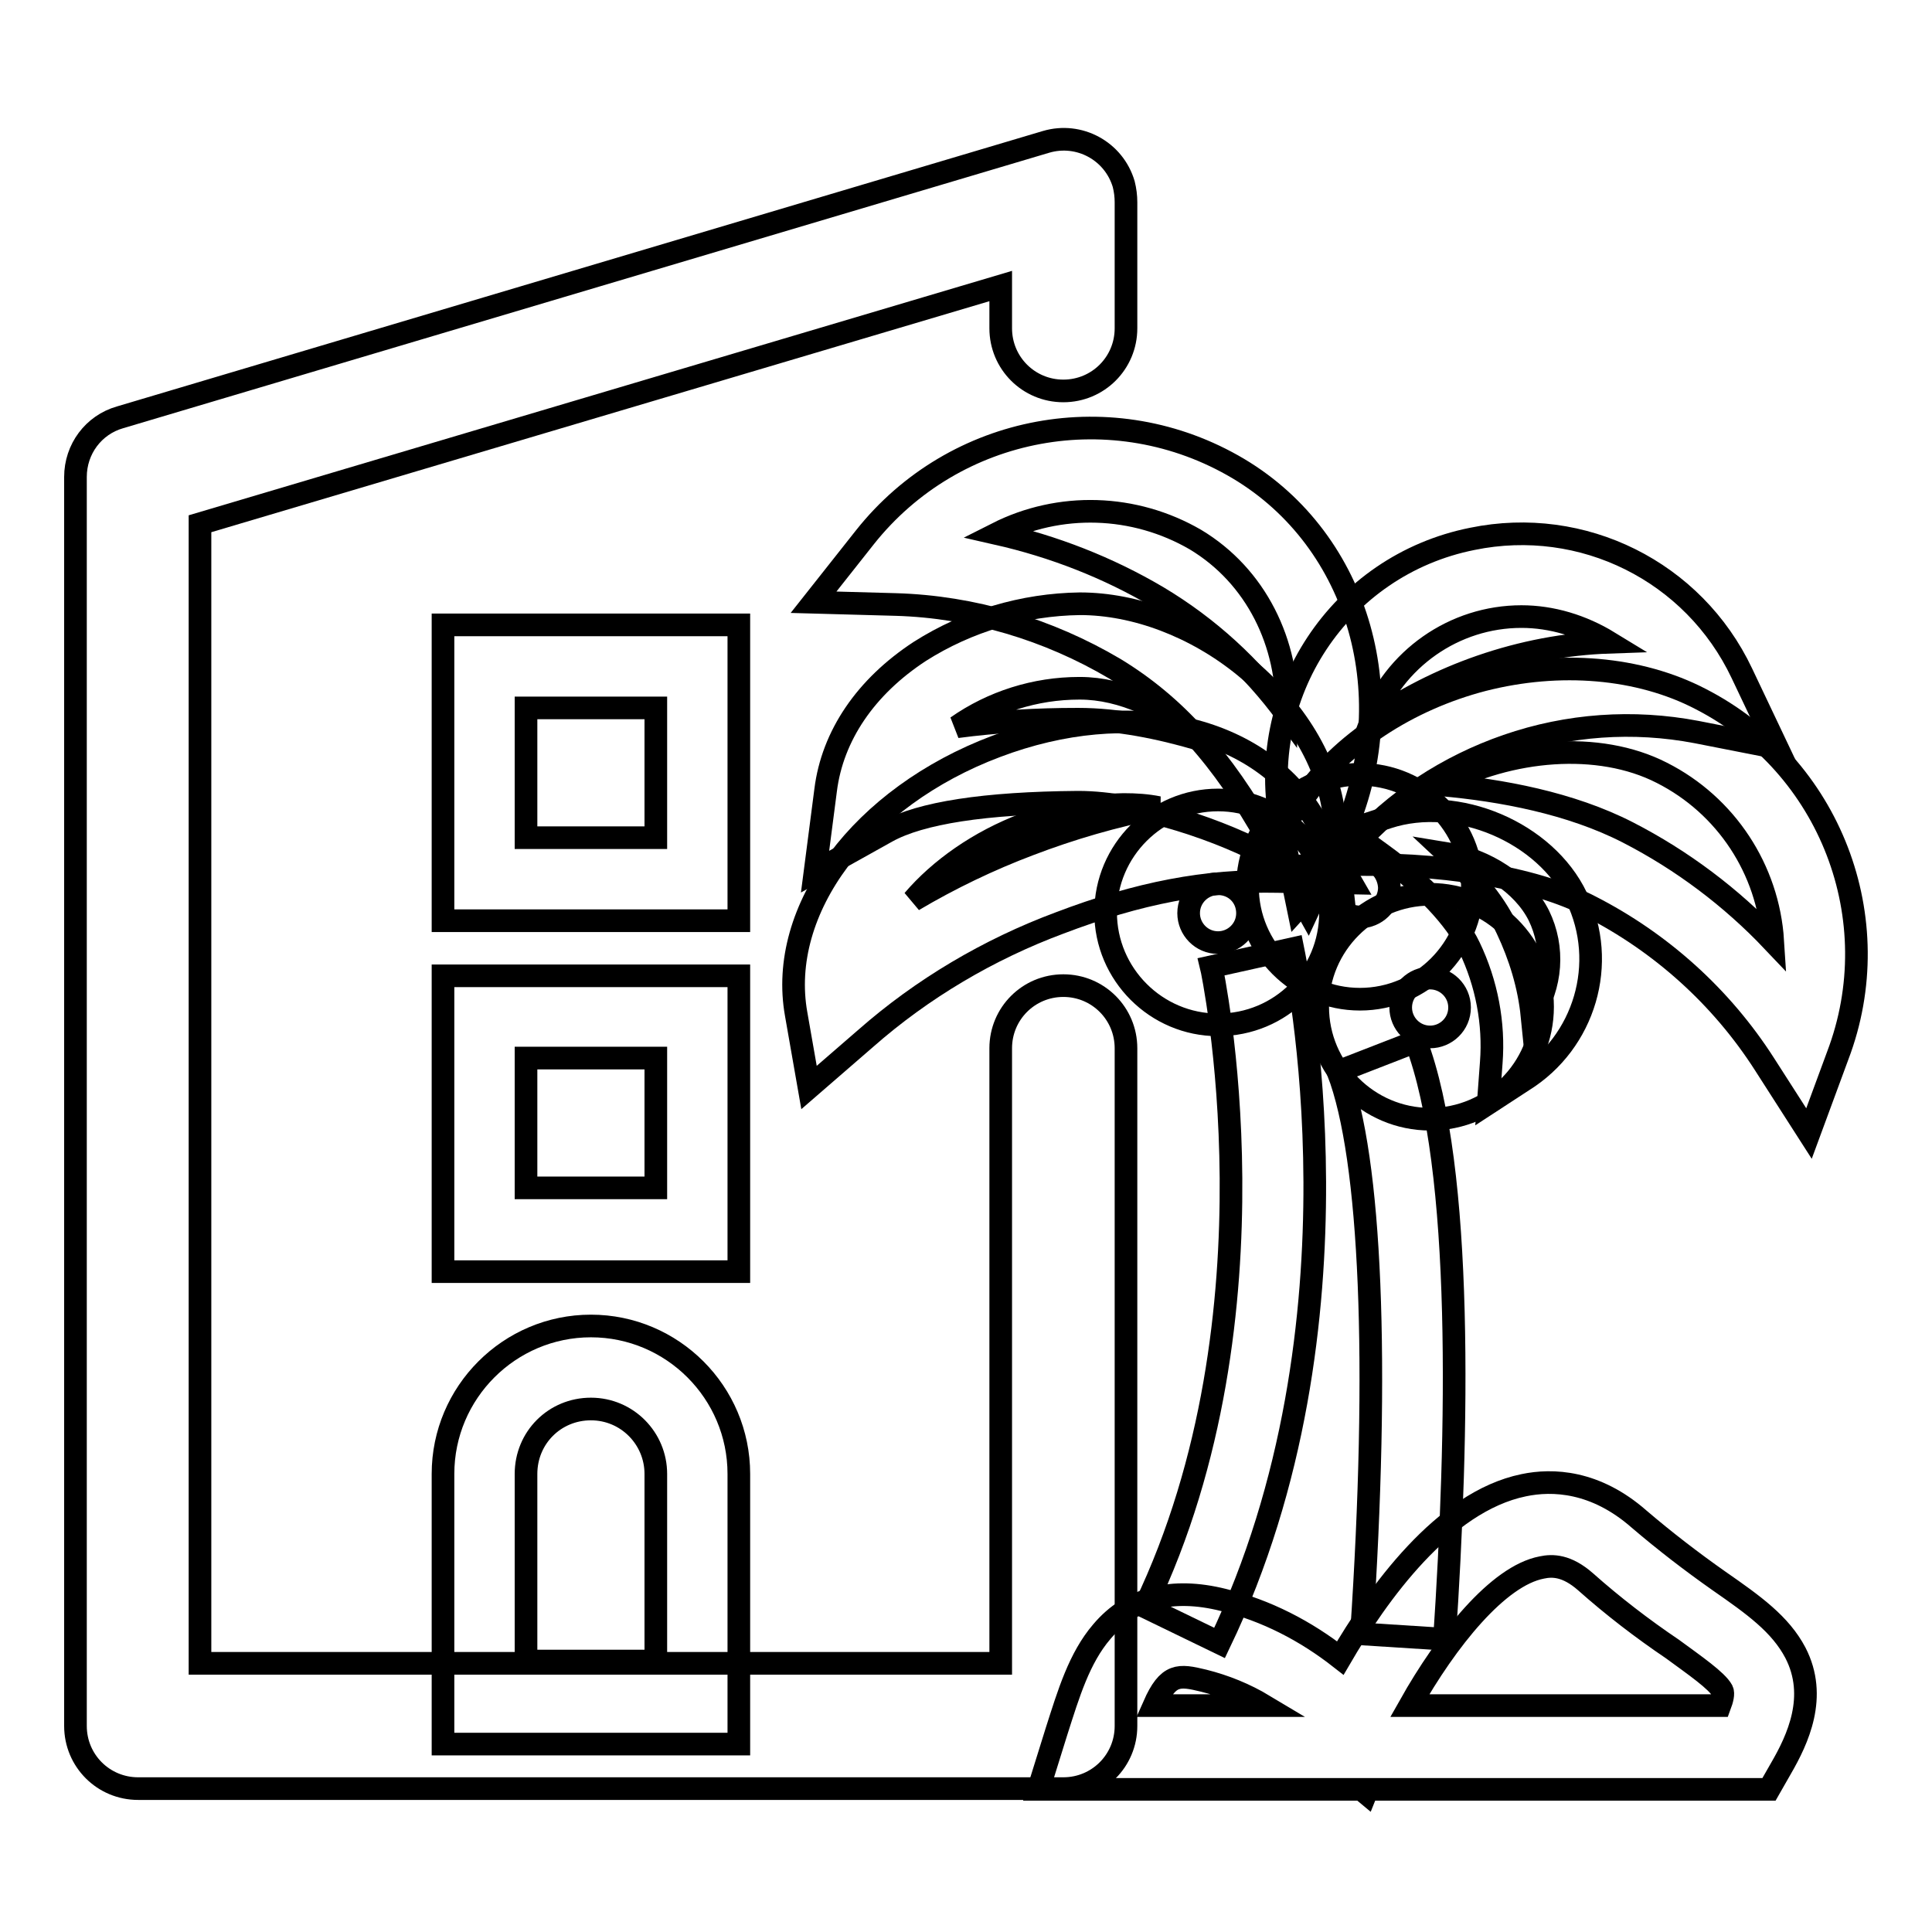
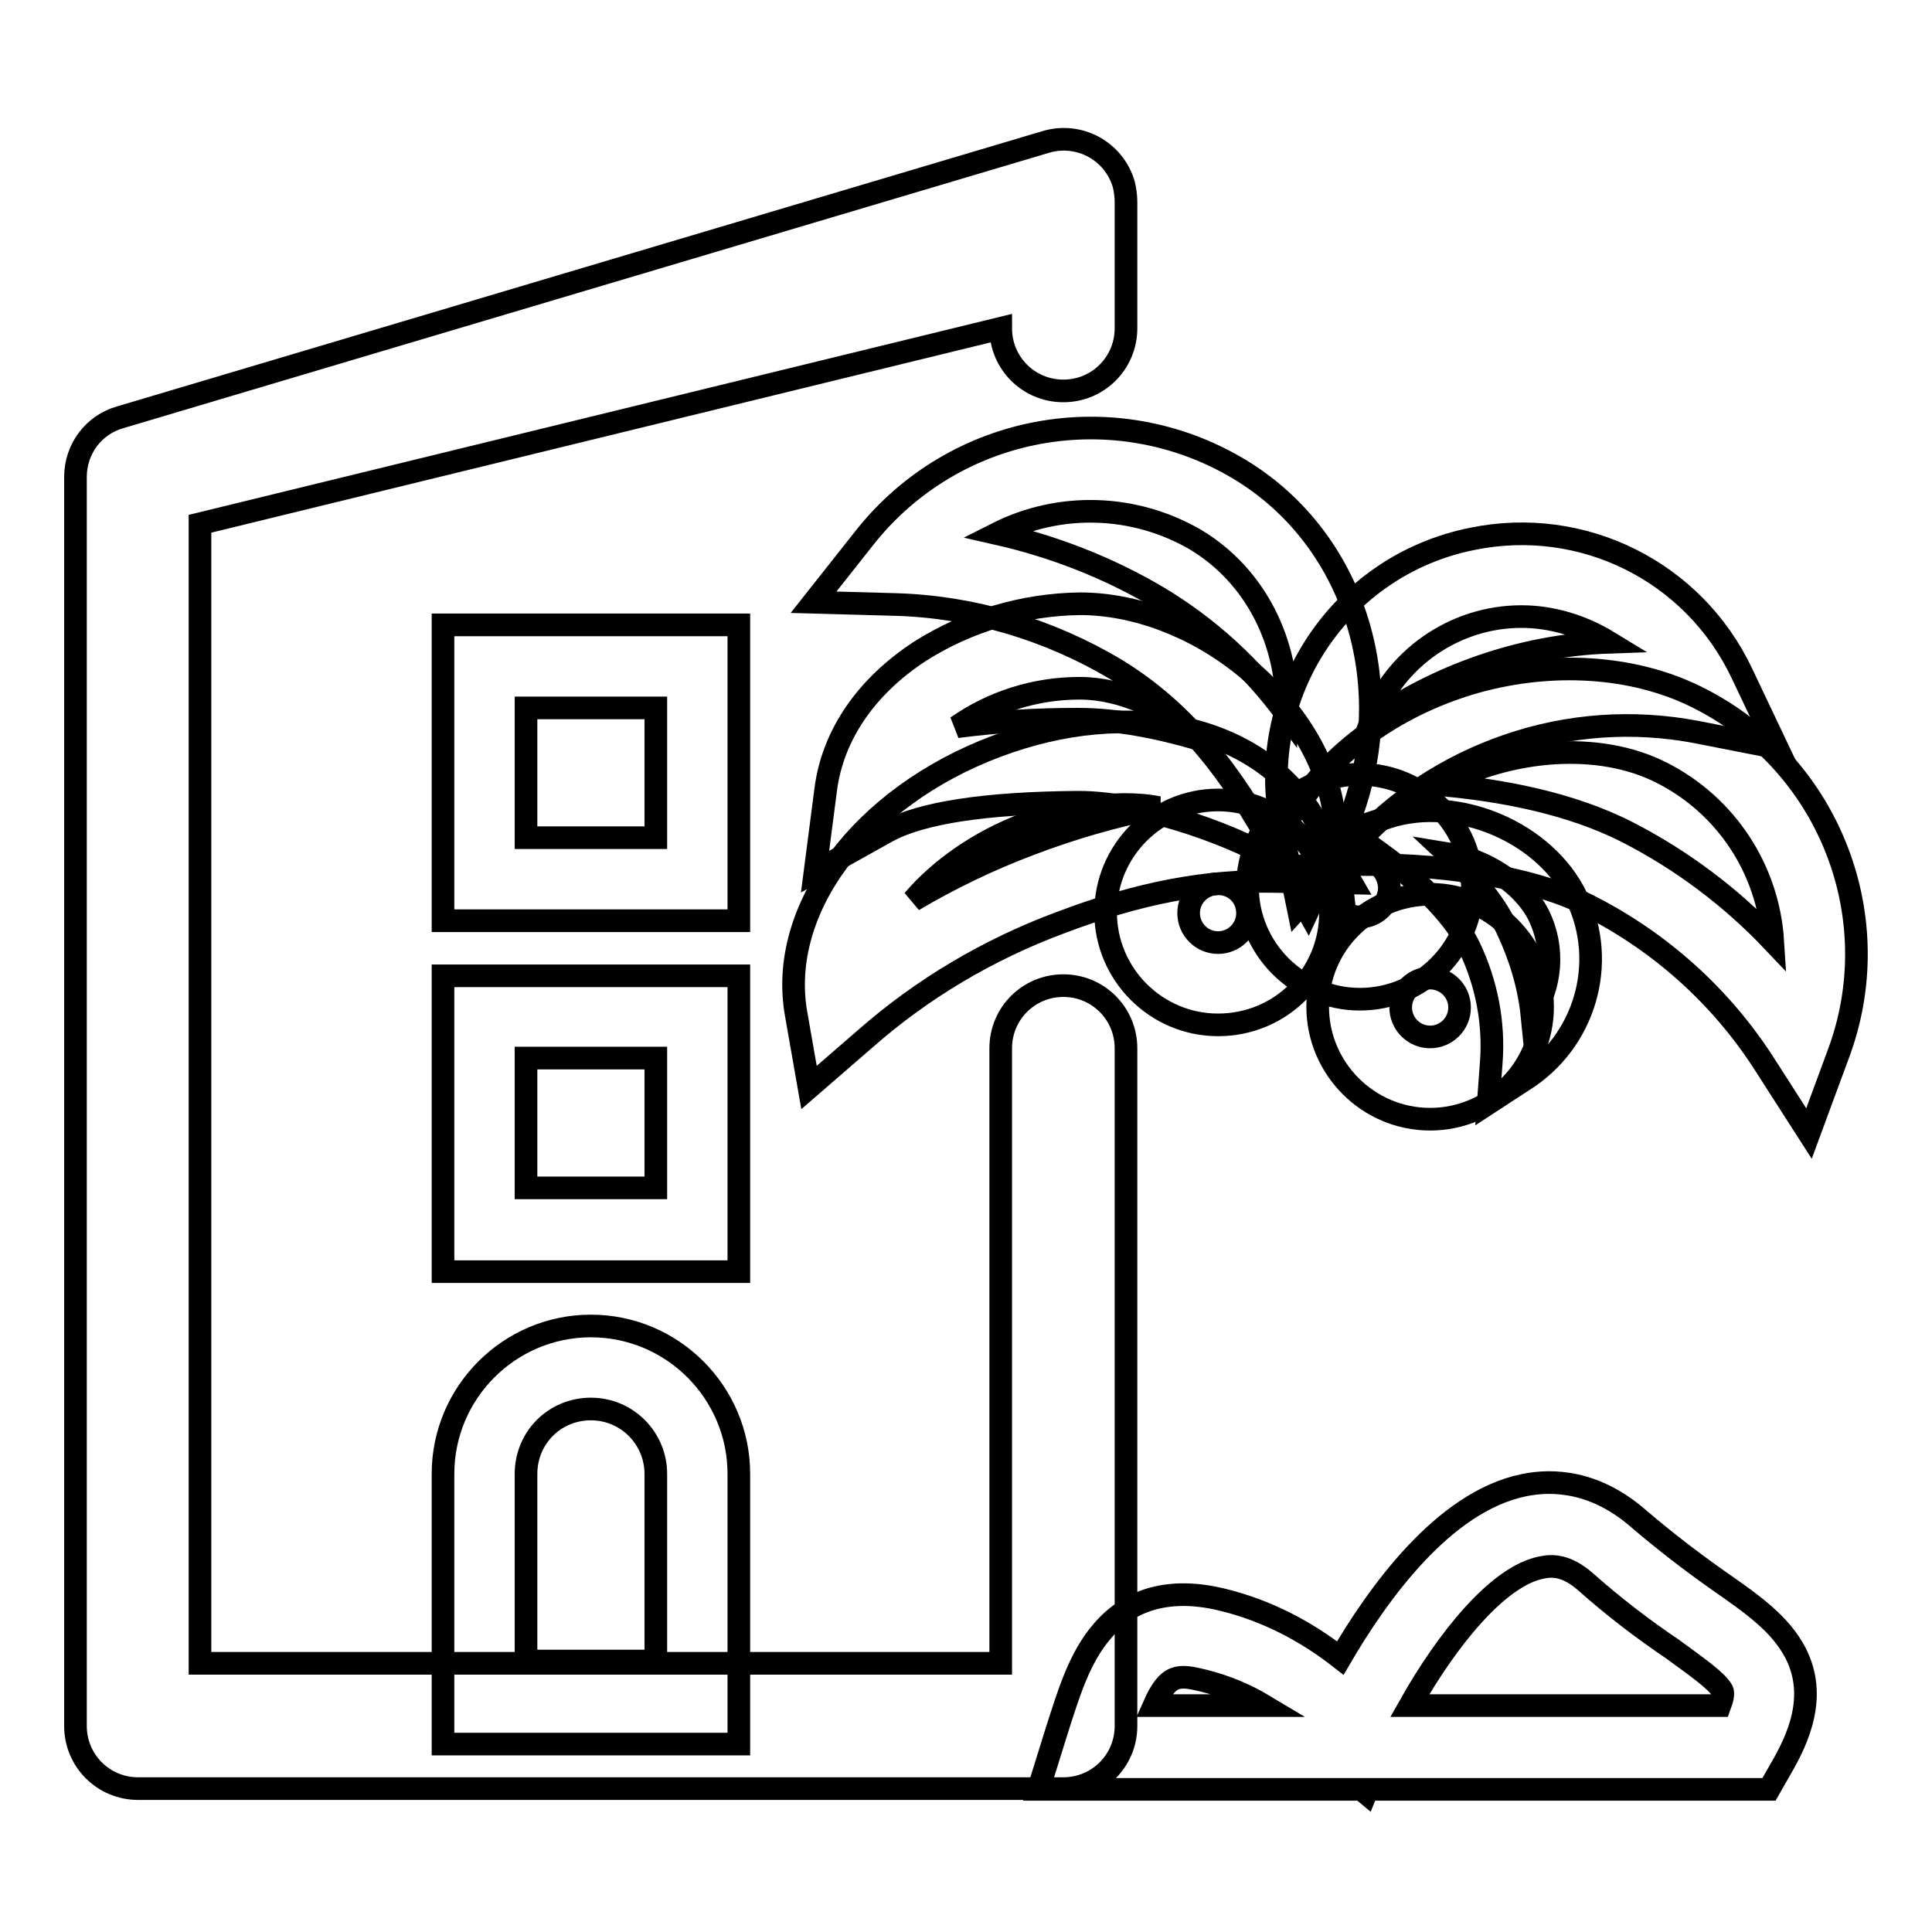
<svg xmlns="http://www.w3.org/2000/svg" version="1.1" x="0px" y="0px" viewBox="0 0 256 256" enable-background="new 0 0 256 256" xml:space="preserve">
  <g>
-     <path stroke-width="3" fill-opacity="0" stroke="#000000" d="M140.9,237H18.3c-4.6,0-8.3-3.7-8.3-8.3V63.2c0-3.7,2.4-6.9,5.9-7.9l122.7-36.5c4.4-1.3,9,1.2,10.3,5.6 c0.2,0.8,0.3,1.6,0.3,2.4v16.7c0,4.6-3.7,8.3-8.3,8.3c-4.6,0-8.3-3.7-8.3-8.3c0,0,0,0,0,0v-5.6L26.5,69.4v151h106.1v-81.5 c0-4.6,3.7-8.3,8.3-8.3c4.6,0,8.3,3.7,8.3,8.3v89.8C149.2,233.3,145.5,237,140.9,237z" />
+     <path stroke-width="3" fill-opacity="0" stroke="#000000" d="M140.9,237H18.3c-4.6,0-8.3-3.7-8.3-8.3V63.2c0-3.7,2.4-6.9,5.9-7.9l122.7-36.5c4.4-1.3,9,1.2,10.3,5.6 c0.2,0.8,0.3,1.6,0.3,2.4v16.7c0,4.6-3.7,8.3-8.3,8.3c-4.6,0-8.3-3.7-8.3-8.3c0,0,0,0,0,0L26.5,69.4v151h106.1v-81.5 c0-4.6,3.7-8.3,8.3-8.3c4.6,0,8.3,3.7,8.3,8.3v89.8C149.2,233.3,145.5,237,140.9,237z" />
    <path stroke-width="3" fill-opacity="0" stroke="#000000" d="M97.9,122H58.7V82.8h39.2L97.9,122z M69.7,111h17.2V93.8H69.7L69.7,111z M97.9,168.5H58.7v-39.2h39.2 L97.9,168.5z M69.7,157.4h17.2v-17.2H69.7L69.7,157.4z M97.9,231.1H58.7v-35.8c0-10.8,8.8-19.6,19.6-19.6s19.6,8.8,19.6,19.6 L97.9,231.1z M69.7,220.1h17.2v-24.8c0-4.7-3.8-8.6-8.6-8.6s-8.6,3.8-8.6,8.6V220.1z M172,120.3l-2.2-10.7 c-3.6-17.5,7.7-34.7,25.3-38.2c14.6-3,29.3,4.3,35.7,17.8l4.7,9.9l-10.7-2.1c-8.4-1.6-17-1-25.1,1.8c-7.8,2.7-14.9,7.3-20.4,13.5 L172,120.3z M201.6,81.7c-8.9,0-16.9,5.6-20,14c4.5-3.1,9.4-5.6,14.6-7.4c5.5-1.9,11.2-3,17-3.2C209.6,82.9,205.6,81.7,201.6,81.7 L201.6,81.7z" />
    <path stroke-width="3" fill-opacity="0" stroke="#000000" d="M239.7,150.2l-5.9-9.2c-5.7-8.9-13.7-16.1-23.1-20.9c-7.5-3.9-20-5.9-33.4-5.5l-10.9,0.3l6.2-9 c5.1-7.4,13.9-13.2,23.9-15.8c10.2-2.6,20.7-1.7,28.8,2.5c17.2,8.8,25.1,29.2,18.2,47.3L239.7,150.2z M191,104 c7.9,0.7,17.1,2.4,24.7,6.3c7.2,3.7,13.7,8.6,19.2,14.4c-0.6-9.5-6.2-18-14.7-22.3C211.8,98.1,200,99.2,191,104L191,104z" />
    <path stroke-width="3" fill-opacity="0" stroke="#000000" d="M197.2,146.2l0.4-5.4c0.4-5.2-0.6-10.5-2.9-15.3c-1.8-3.8-6.2-8.4-11.6-12.3l-4.4-3.2l5.2-1.7 c9.2-3,20.9,2,25,10.6c4.2,8.7,1.1,19.2-7.1,24.3L197.2,146.2z M191.8,113.1c2.9,2.7,6.1,6.1,7.9,10c1.7,3.6,2.9,7.5,3.3,11.5 c2.6-4,3-9,0.9-13.3C201.8,117.1,196.8,113.9,191.8,113.1L191.8,113.1z M173.3,120.7l-5.3-9.5c-6.1-10.9-12.4-17.8-20.3-22.6 c-8.8-5.2-18.8-8.2-29-8.5l-10.9-0.3l6.8-8.6c11.9-15,33-18.9,49.5-9.1c16.1,9.6,22,30.5,13.8,48.7L173.3,120.7z M132.1,70.7 c7.5,1.7,14.7,4.5,21.3,8.4c6.7,4,12.5,9.3,17.1,15.6c0.3-9.5-4.1-18.4-12.1-23.2C150.3,66.8,140.4,66.5,132.1,70.7z" />
    <path stroke-width="3" fill-opacity="0" stroke="#000000" d="M178,119.1l-9.5-5.4c-6.4-3.6-17.5-7.4-25.6-7.4h-0.1c-12.3,0.1-20.8,1.4-25.3,3.9l-9.5,5.3l1.4-10.8 c0.9-7.2,5.3-13.7,12.5-18.4c6.3-4,13.7-6.2,21.2-6.3c7.3,0,15.3,3,21.8,8.3c6.7,5.5,11.1,12.7,11.9,19.9L178,119.1z M142.9,95.3 c5.1,0,10.7,1.1,16.1,2.7c-4.4-4-10.3-6.8-15.9-6.8H143c-5.8,0-11.5,1.8-16.2,5.1c5.3-0.7,10.6-1,15.9-1L142.9,95.3L142.9,95.3z" />
    <path stroke-width="3" fill-opacity="0" stroke="#000000" d="M107.2,144.1l-1.7-9.7c-2.5-13.9,8.7-28.8,26.5-35.5c17.7-6.7,35-2.8,42.2,9.6l4.9,8.5l-9.8-0.2 c-9.5-0.2-18.4,1.5-28.9,5.5c-9.4,3.5-18.2,8.7-25.7,15.3L107.2,144.1z M148.9,106.6c-4.5,0.1-8.9,0.9-13.1,2.6 c-6.1,2.3-11.3,6-14.8,10.1c4.9-2.9,10.1-5.4,15.4-7.4c5.5-2.1,11.3-3.8,17.1-4.9C152,106.7,150.5,106.6,148.9,106.6L148.9,106.6z" />
    <path stroke-width="3" fill-opacity="0" stroke="#000000" d="M180.2,132.4c-8.2,0-14.9-6.7-14.9-14.9c0-8.2,6.7-14.9,14.9-14.9c8.2,0,14.9,6.7,14.9,14.9l0,0 C195,125.7,188.4,132.4,180.2,132.4z M180.2,113.7c-2.1,0-3.9,1.7-3.9,3.9c0,2.1,1.7,3.9,3.9,3.9c2.1,0,3.9-1.7,3.9-3.9 C184,115.4,182.3,113.7,180.2,113.7L180.2,113.7z" />
    <path stroke-width="3" fill-opacity="0" stroke="#000000" d="M161.4,135.8c-8.2,0-14.9-6.7-14.9-14.9c0-8.2,6.7-14.9,14.9-14.9s14.9,6.7,14.9,14.9l0,0 C176.3,129.2,169.7,135.8,161.4,135.8z M161.4,117.1c-2.1,0-3.9,1.7-3.9,3.9c0,2.1,1.7,3.9,3.9,3.9c2.1,0,3.9-1.7,3.9-3.9 C165.3,118.8,163.6,117.1,161.4,117.1L161.4,117.1z M189.5,148.3c-8.2,0-14.9-6.7-14.9-14.9c0-8.2,6.7-14.9,14.9-14.9 c8.2,0,14.9,6.7,14.9,14.9l0,0C204.4,141.6,197.7,148.3,189.5,148.3z M189.5,129.6c-2.1,0-3.9,1.7-3.9,3.9c0,2.1,1.7,3.9,3.9,3.9 c2.1,0,3.9-1.7,3.9-3.9C193.4,131.3,191.6,129.6,189.5,129.6L189.5,129.6z" />
-     <path stroke-width="3" fill-opacity="0" stroke="#000000" d="M161.6,217.7l-9.9-4.8c18.6-38.8,8.9-84.4,8.8-84.8l10.8-2.4C171.7,127.7,181.9,175.4,161.6,217.7z  M191.4,217.2l-11-0.7c2.4-35.8,1.3-63-3.1-74.5l10.3-4C194,154.8,193.2,190.3,191.4,217.2z" />
    <path stroke-width="3" fill-opacity="0" stroke="#000000" d="M181,237.6l-0.6-0.5h-42.8l2.4-7.7c1.6-5,3-9.7,6-13.2c3.8-4.5,9.3-5.9,16.1-4.2c5.7,1.4,10.9,4.1,15.5,7.7 c4.9-8.4,13.6-20.7,24.3-22.9c3.8-0.8,9.5-0.6,15.3,4.5c3.4,2.9,6.9,5.6,10.6,8.2c4.6,3.2,8.1,5.7,10.1,9.5 c3,5.8,0.3,11.5-1.9,15.3l-1.6,2.8h-53.2L181,237.6z M186.8,226h41.1c0.3-0.8,0.5-1.6,0.3-2c-0.7-1.3-3.6-3.3-6.6-5.5 c-4-2.7-7.9-5.7-11.5-8.9c-2.5-2.2-4.4-2.2-5.8-1.9C198.5,208.8,191.7,217.3,186.8,226L186.8,226z M152.9,226h14.6 c-2.5-1.5-5.2-2.6-8-3.3C156.2,221.9,154.8,221.7,152.9,226L152.9,226z" />
  </g>
</svg>